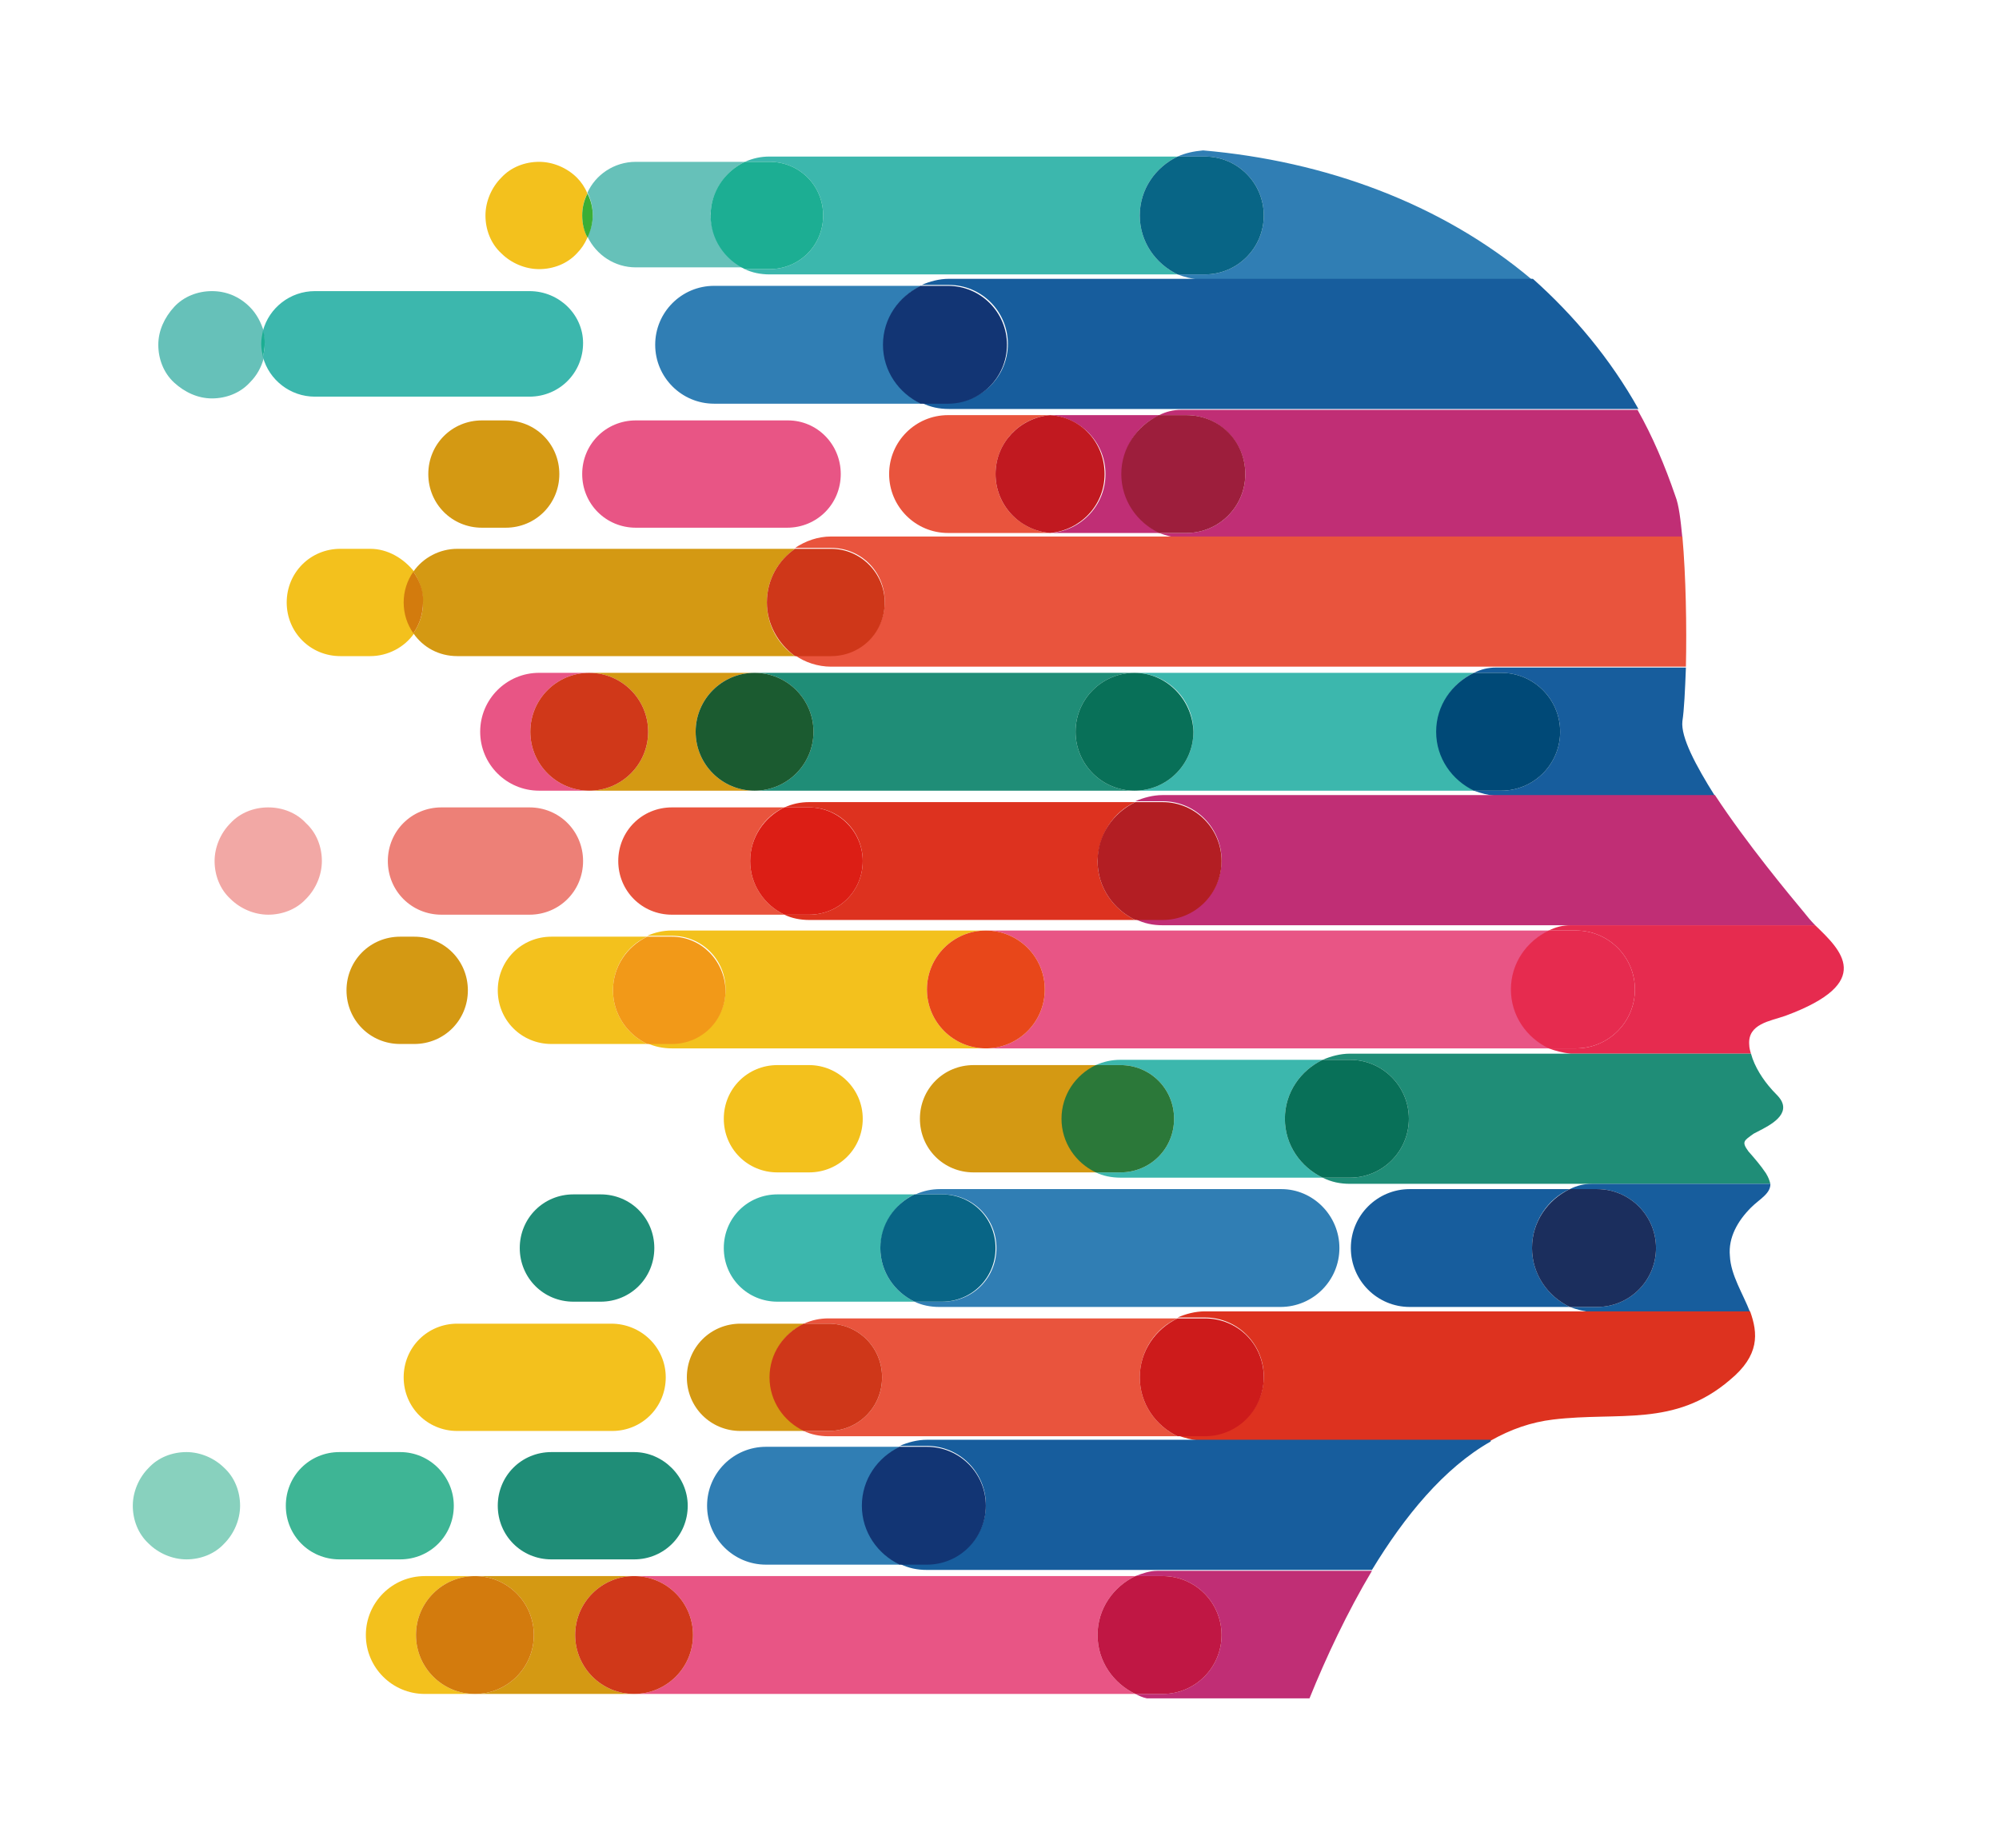
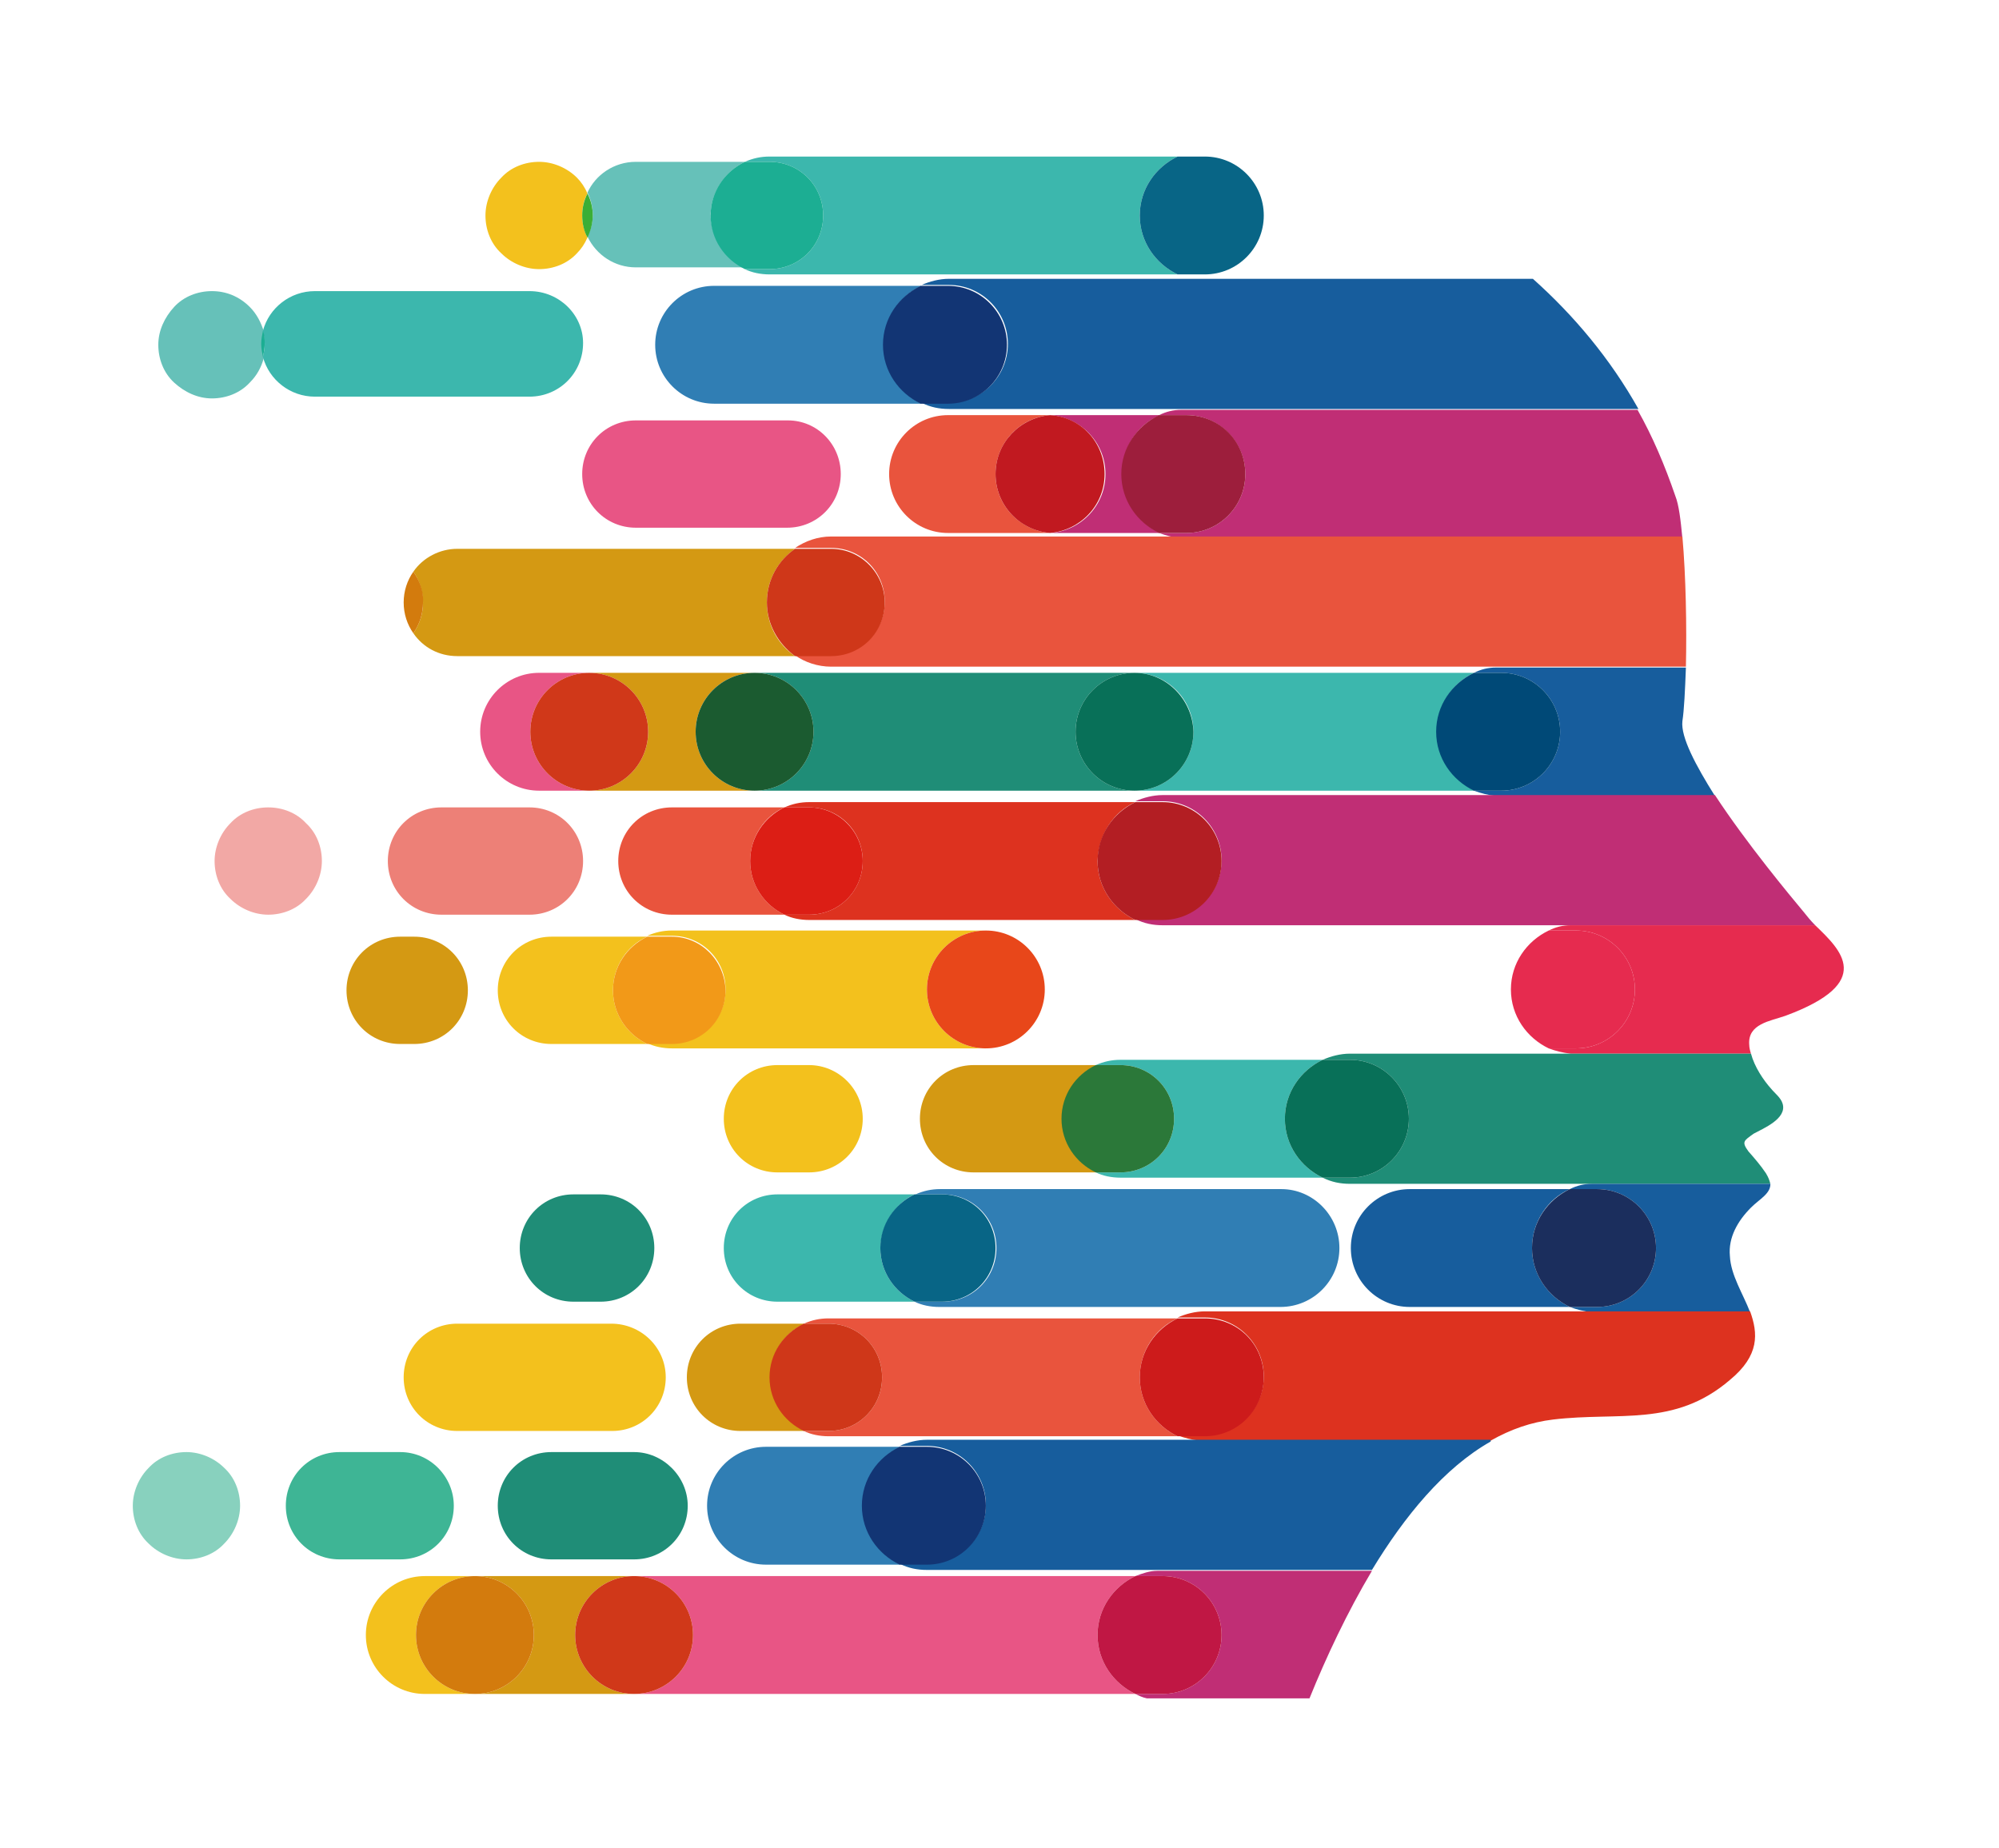
<svg xmlns="http://www.w3.org/2000/svg" version="1.1" id="レイヤー_1" x="0px" y="0px" viewBox="0 0 227.3 210.1" style="enable-background:new 0 0 227.3 210.1;" xml:space="preserve">
  <style type="text/css">
	.st0{fill:#F3C11D;}
	.st1{fill:#66C1B9;}
	.st2{fill:#3BAE36;}
	.st3{fill:#3CB7AD;}
	.st4{fill:#1CAE93;}
	.st5{fill:#307EB4;}
	.st6{fill:#086586;}
	.st7{fill:#175D9D;}
	.st8{fill:#123574;}
	.st9{fill:#D49913;}
	.st10{fill:#E85585;}
	.st11{fill:#E9543D;}
	.st12{fill:#C02E75;}
	.st13{fill:#C11920;}
	.st14{fill:#192547;}
	.st15{fill:#9D1E3C;}
	.st16{fill:#D37B0D;}
	.st17{fill:#CF3719;}
	.st18{fill:#D03819;}
	.st19{fill:#1F8D77;}
	.st20{fill:#1B5B30;}
	.st21{fill:#087058;}
	.st22{fill:#151F26;}
	.st23{fill:#004977;}
	.st24{fill:#F2A8A5;}
	.st25{fill:#ED8077;}
	.st26{fill:#DD321F;}
	.st27{fill:#DC1E15;}
	.st28{fill:#B31E23;}
	.st29{fill:#F29918;}
	.st30{fill:#E8471A;}
	.st31{fill:#E62B4F;}
	.st32{fill:#C01744;}
	.st33{fill:#2B7839;}
	.st34{fill:#1A3145;}
	.st35{fill:#003850;}
	.st36{fill:#1B2E5D;}
	.st37{fill:#141012;}
	.st38{fill:#CD1B1B;}
	.st39{fill:#3EB595;}
	.st40{opacity:0.61;fill:#3EB595;}
</style>
  <g>
    <path class="st0" d="M61.3,18.4c-1.6,0-3.2,0.6-4.3,1.8c-1.1,1.1-1.8,2.7-1.8,4.3c0,1.6,0.6,3.2,1.8,4.3c1.1,1.1,2.7,1.8,4.3,1.8   c1.6,0,3.2-0.6,4.3-1.8c0.5-0.5,0.9-1.1,1.2-1.8c-0.4-0.8-0.6-1.6-0.6-2.5s0.2-1.8,0.6-2.5c-0.3-0.7-0.7-1.3-1.2-1.8   C64.5,19.1,62.9,18.4,61.3,18.4L61.3,18.4z" />
    <path class="st1" d="M84.7,18.4H72.3c-2.5,0-4.6,1.5-5.5,3.5c0.4,0.8,0.6,1.7,0.6,2.5c0,0.9-0.2,1.7-0.6,2.5c1,2.1,3.1,3.5,5.5,3.5   h12.4c-2.3-1.1-3.9-3.4-3.9-6.1C80.9,21.8,82.4,19.5,84.7,18.4L84.7,18.4z" />
    <path class="st2" d="M66.8,22c-0.4,0.8-0.6,1.6-0.6,2.5s0.2,1.8,0.6,2.5c0.4-0.8,0.6-1.7,0.6-2.5C67.4,23.6,67.2,22.8,66.8,22   L66.8,22z" />
    <path class="st3" d="M133.9,17.8H87.5c-1,0-1.9,0.2-2.8,0.6h2.8c3.4,0,6.1,2.7,6.1,6.1c0,3.4-2.7,6.1-6.1,6.1h-2.8   c0.8,0.4,1.8,0.6,2.8,0.6h46.4c-2.5-1.2-4.3-3.7-4.3-6.7S131.4,19,133.9,17.8L133.9,17.8z" />
    <path class="st4" d="M87.5,18.4h-2.8c-2.3,1.1-3.9,3.4-3.9,6.1c0,2.7,1.6,5,3.9,6.1h2.8c3.4,0,6.1-2.7,6.1-6.1   C93.6,21.1,90.9,18.4,87.5,18.4L87.5,18.4z" />
-     <path class="st5" d="M174.2,31.8h-37.8c-0.9-0.1-1.7-0.3-2.5-0.6h3.1c3.7,0,6.7-3,6.7-6.7s-3-6.7-6.7-6.7h-3.1   c0.9-0.4,1.8-0.6,2.9-0.7C150.6,18.3,163.9,23.1,174.2,31.8z" />
    <path class="st6" d="M137,17.8h-3.1c-2.5,1.2-4.3,3.7-4.3,6.7s1.8,5.5,4.3,6.7h3.1c3.7,0,6.7-3,6.7-6.7   C143.7,20.8,140.7,17.8,137,17.8L137,17.8z" />
    <path class="st1" d="M24.1,33.1c-1.6,0-3.2,0.6-4.3,1.8S18,37.6,18,39.2c0,1.6,0.6,3.2,1.8,4.3s2.7,1.8,4.3,1.8   c1.6,0,3.2-0.6,4.3-1.8c0.8-0.8,1.3-1.7,1.6-2.8c-0.1-0.5-0.2-1-0.2-1.5c0-0.5,0.1-1,0.2-1.5c-0.3-1-0.8-2-1.6-2.8   C27.2,33.7,25.7,33.1,24.1,33.1L24.1,33.1z" />
    <path class="st3" d="M60.2,33.1H35.8c-2.8,0-5.2,1.9-5.9,4.5c0.1,0.5,0.2,1,0.2,1.5c0,0.5-0.1,1-0.2,1.5c0.7,2.6,3.1,4.5,5.9,4.5   h24.4c3.4,0,6.1-2.7,6.1-6.1C66.3,35.8,63.6,33.1,60.2,33.1L60.2,33.1z" />
    <path class="st4" d="M29.9,37.6c-0.1,0.5-0.2,1-0.2,1.5c0,0.5,0.1,1,0.2,1.5c0.1-0.5,0.2-1,0.2-1.5C30.1,38.6,30.1,38.1,29.9,37.6   L29.9,37.6z" />
    <path class="st5" d="M104.8,32.5H81.2c-3.7,0-6.7,3-6.7,6.7c0,3.7,3,6.7,6.7,6.7h23.6c-2.5-1.2-4.3-3.7-4.3-6.7   C100.5,36.2,102.3,33.6,104.8,32.5L104.8,32.5z" />
    <path class="st7" d="M186.3,46.5h-51.3c-0.2,0-0.4,0-0.6,0h-26.5c-1.1,0-2.1-0.2-3.1-0.7h3.1c3.7,0,6.7-3,6.7-6.7s-3-6.7-6.7-6.7   h-3.1c0.9-0.4,2-0.7,3.1-0.7h28.6c0.2,0,0.4,0,0.6,0h37.2C179,35.9,183.1,40.8,186.3,46.5z" />
    <path class="st8" d="M174.2,31.8H137c-0.2,0-0.4,0-0.6,0L174.2,31.8C174.2,31.8,174.2,31.8,174.2,31.8z" />
    <path class="st8" d="M107.8,32.5h-3.1c-2.5,1.2-4.3,3.7-4.3,6.7c0,3,1.8,5.5,4.3,6.7h3.1c3.7,0,6.7-3,6.7-6.7   C114.5,35.5,111.5,32.5,107.8,32.5L107.8,32.5z" />
-     <path class="st9" d="M57.5,47.8h-2.7c-3.4,0-6.1,2.7-6.1,6.1s2.7,6.1,6.1,6.1h2.7c3.4,0,6.1-2.7,6.1-6.1S60.9,47.8,57.5,47.8   L57.5,47.8z" />
    <path class="st10" d="M89.6,47.8H72.3c-3.4,0-6.1,2.7-6.1,6.1s2.7,6.1,6.1,6.1h17.2c3.4,0,6.1-2.7,6.1-6.1S92.9,47.8,89.6,47.8   L89.6,47.8z" />
    <path class="st11" d="M118.9,47.2h-11.1c-3.7,0-6.7,3-6.7,6.7c0,3.7,3,6.7,6.7,6.7h11.1c0.2,0,0.3,0,0.5,0   c-3.4-0.3-6.2-3.1-6.2-6.7c0-3.5,2.7-6.4,6.2-6.7C119.3,47.2,119.1,47.2,118.9,47.2L118.9,47.2z" />
    <path class="st12" d="M131.9,47.2H120c-0.2,0-0.3,0-0.5,0c3.4,0.3,6.2,3.1,6.2,6.7c0,3.5-2.7,6.4-6.2,6.7c0.2,0,0.3,0,0.5,0h11.9   c-2.5-1.2-4.3-3.7-4.3-6.7C127.6,50.9,129.3,48.3,131.9,47.2L131.9,47.2z" />
    <path class="st13" d="M119.4,47.2c-3.4,0.3-6.2,3.1-6.2,6.7c0,3.5,2.7,6.4,6.2,6.7c3.4-0.3,6.2-3.1,6.2-6.7   C125.6,50.3,122.9,47.4,119.4,47.2L119.4,47.2z" />
    <path class="st12" d="M191.3,61.2h-57c-0.9-0.1-1.7-0.3-2.5-0.6h3.1c3.7,0,6.7-3,6.7-6.7s-3-6.7-6.7-6.7h-3.1   c0.8-0.4,1.6-0.6,2.5-0.6h51.9c1.7,3,3.1,6.3,4.3,9.8C190.9,57.4,191.1,59.1,191.3,61.2z" />
    <path class="st14" d="M186.3,46.5h-51.9c0.2,0,0.4,0,0.6,0L186.3,46.5C186.3,46.5,186.3,46.5,186.3,46.5z" />
    <path class="st15" d="M134.9,47.2h-3.1c-2.5,1.2-4.3,3.7-4.3,6.7c0,3,1.8,5.5,4.3,6.7h3.1c3.7,0,6.7-3,6.7-6.7   C141.6,50.1,138.6,47.2,134.9,47.2L134.9,47.2z" />
-     <path class="st0" d="M42.1,62.4h-3.4c-3.4,0-6.1,2.7-6.1,6.1c0,3.4,2.7,6.1,6.1,6.1h3.4c2,0,3.9-1,5-2.6c-0.7-1-1.1-2.2-1.1-3.5   c0-1.3,0.4-2.5,1.1-3.5C45.9,63.5,44.1,62.4,42.1,62.4L42.1,62.4z" />
    <path class="st9" d="M90.4,62.4H52c-2,0-3.9,1-5,2.6c0.7,1,1.1,2.2,1.1,3.5c0,1.3-0.4,2.5-1.1,3.5c1.1,1.6,2.9,2.6,5,2.6h38.4   c-1.9-1.3-3.2-3.5-3.2-6.1C87.2,66,88.4,63.8,90.4,62.4L90.4,62.4z" />
    <path class="st16" d="M47,65c-0.7,1-1.1,2.2-1.1,3.5c0,1.3,0.4,2.5,1.1,3.5c0.7-1,1.1-2.2,1.1-3.5C48.2,67.2,47.7,66,47,65L47,65z" />
    <path class="st11" d="M191.7,75.8h-21c-0.2,0-0.4,0-0.6,0H94.5c-1.5,0-3-0.5-4.1-1.3h4.1c3.4,0,6.1-2.7,6.1-6.1   c0-3.4-2.7-6.1-6.1-6.1h-4.1c1.2-0.8,2.6-1.3,4.1-1.3h39.8c0.2,0,0.4,0,0.6,0h56.4C191.7,65.5,191.8,71.3,191.7,75.8z" />
    <path class="st13" d="M191.3,61.2C191.3,61.2,191.3,61.2,191.3,61.2l-56.4,0c-0.2,0-0.4,0-0.6,0H191.3z" />
    <path class="st17" d="M94.5,62.4h-4.1c-1.9,1.3-3.2,3.5-3.2,6.1c0,2.5,1.3,4.7,3.2,6.1h4.1c3.4,0,6.1-2.7,6.1-6.1   C100.6,65.2,97.9,62.4,94.5,62.4L94.5,62.4z" />
    <path class="st10" d="M67,76.5h-5.7c-3.7,0-6.7,3-6.7,6.7c0,3.7,3,6.7,6.7,6.7H67l0,0c-3.7,0-6.7-3-6.7-6.7   C60.3,79.5,63.3,76.5,67,76.5L67,76.5z" />
    <path class="st9" d="M85.8,76.5H67l0,0c3.7,0,6.7,3,6.7,6.7c0,3.7-3,6.7-6.7,6.7h18.8l0,0c-3.7,0-6.7-3-6.7-6.7   C79.1,79.5,82.1,76.5,85.8,76.5L85.8,76.5z" />
    <path class="st18" d="M67,76.5L67,76.5c-3.7,0-6.7,3-6.7,6.7c0,3.7,3,6.7,6.7,6.7l0,0c3.7,0,6.7-3,6.7-6.7   C73.7,79.5,70.7,76.5,67,76.5L67,76.5z" />
    <path class="st19" d="M129,76.5H85.8l0,0c3.7,0,6.7,3,6.7,6.7c0,3.7-3,6.7-6.7,6.7H129l0,0c-3.7,0-6.7-3-6.7-6.7   C122.3,79.5,125.3,76.5,129,76.5L129,76.5z" />
    <path class="st20" d="M85.8,76.5L85.8,76.5c-3.7,0-6.7,3-6.7,6.7c0,3.7,3,6.7,6.7,6.7l0,0c3.7,0,6.7-3,6.7-6.7   C92.5,79.5,89.5,76.5,85.8,76.5L85.8,76.5z" />
    <path class="st3" d="M167.6,76.5H129l0,0c3.7,0,6.7,3,6.7,6.7c0,3.7-3,6.7-6.7,6.7h38.7c-2.5-1.2-4.3-3.7-4.3-6.7   C163.4,80.2,165.1,77.7,167.6,76.5L167.6,76.5z" />
    <path class="st21" d="M129,76.5L129,76.5c-3.7,0-6.7,3-6.7,6.7c0,3.7,3,6.7,6.7,6.7l0,0c3.7,0,6.7-3,6.7-6.7   C135.6,79.5,132.6,76.5,129,76.5L129,76.5z" />
    <path class="st7" d="M195,90.5h-24.9c-0.9-0.1-1.7-0.3-2.5-0.6h3.1c3.7,0,6.7-3,6.7-6.7c0-3.7-3-6.7-6.7-6.7h-3.1   c0.8-0.4,1.6-0.6,2.5-0.6h21.6c-0.1,2.6-0.2,4.8-0.4,6.1C191.1,83.8,192.8,87,195,90.5z" />
    <path class="st22" d="M191.7,75.8C191.7,75.8,191.7,75.8,191.7,75.8l-21.6,0c0.2,0,0.4,0,0.6,0H191.7z" />
    <path class="st23" d="M170.7,76.5h-3.1c-2.5,1.2-4.3,3.7-4.3,6.7c0,3,1.8,5.5,4.3,6.7h3.1c3.7,0,6.7-3,6.7-6.7   C177.4,79.5,174.4,76.5,170.7,76.5L170.7,76.5z" />
    <path class="st24" d="M30.5,91.8c-1.6,0-3.2,0.6-4.3,1.8c-1.1,1.1-1.8,2.7-1.8,4.3c0,1.6,0.6,3.2,1.8,4.3c1.1,1.1,2.7,1.8,4.3,1.8   c1.6,0,3.2-0.6,4.3-1.8c1.1-1.1,1.8-2.7,1.8-4.3c0-1.6-0.6-3.2-1.8-4.3C33.7,92.4,32.1,91.8,30.5,91.8L30.5,91.8z" />
    <path class="st25" d="M60.2,91.8h-10c-3.4,0-6.1,2.7-6.1,6.1c0,3.4,2.7,6.1,6.1,6.1h10c3.4,0,6.1-2.7,6.1-6.1   C66.3,94.5,63.6,91.8,60.2,91.8L60.2,91.8z" />
    <path class="st11" d="M89.2,91.8H76.4c-3.4,0-6.1,2.7-6.1,6.1c0,3.4,2.7,6.1,6.1,6.1h12.8c-2.3-1.1-3.9-3.4-3.9-6.1   C85.3,95.2,86.9,92.8,89.2,91.8L89.2,91.8z" />
    <path class="st26" d="M129.1,91.2H92c-1,0-1.9,0.2-2.8,0.6H92c3.4,0,6.1,2.7,6.1,6.1c0,3.4-2.7,6.1-6.1,6.1h-2.8   c0.8,0.4,1.8,0.6,2.8,0.6h37.1c-2.5-1.2-4.3-3.7-4.3-6.7C124.9,94.9,126.6,92.3,129.1,91.2L129.1,91.2z" />
    <path class="st27" d="M92,91.8h-2.8c-2.3,1.1-3.9,3.4-3.9,6.1c0,2.7,1.6,5,3.9,6.1H92c3.4,0,6.1-2.7,6.1-6.1   C98.1,94.5,95.3,91.8,92,91.8L92,91.8z" />
    <path class="st12" d="M206.4,105.2h-27.2c-0.2,0-0.4,0-0.6,0h-46.4c-1.1,0-2.1-0.2-3.1-0.7h3.1c3.7,0,6.7-3,6.7-6.7s-3-6.7-6.7-6.7   h-3.1c0.9-0.4,2-0.7,3.1-0.7h37.9c0.2,0,0.4,0,0.6,0H195c3.6,5.5,8.6,11.5,10.1,13.3C205.5,104.2,205.9,104.7,206.4,105.2z" />
    <path class="st14" d="M195,90.5h-24.3c-0.2,0-0.4,0-0.6,0L195,90.5C195,90.5,195,90.5,195,90.5z" />
    <path class="st28" d="M132.2,91.2h-3.1c-2.5,1.2-4.3,3.7-4.3,6.7c0,3,1.8,5.5,4.3,6.7h3.1c3.7,0,6.7-3,6.7-6.7   C138.9,94.2,135.9,91.2,132.2,91.2L132.2,91.2z" />
    <path class="st9" d="M47.1,106.5h-1.6c-3.4,0-6.1,2.7-6.1,6.1c0,3.4,2.7,6.1,6.1,6.1h1.6c3.4,0,6.1-2.7,6.1-6.1   C53.2,109.2,50.5,106.5,47.1,106.5L47.1,106.5z" />
    <path class="st0" d="M73.6,106.5H62.7c-3.4,0-6.1,2.7-6.1,6.1c0,3.4,2.7,6.1,6.1,6.1h10.9c-2.3-1.1-3.9-3.4-3.9-6.1   S71.3,107.5,73.6,106.5L73.6,106.5z" />
    <path class="st0" d="M112.1,105.8H76.4c-1,0-1.9,0.2-2.8,0.6h2.8c3.4,0,6.1,2.7,6.1,6.1c0,3.4-2.7,6.1-6.1,6.1h-2.8   c0.8,0.4,1.8,0.6,2.8,0.6h35.7l0,0c-3.7,0-6.7-3-6.7-6.7S108.4,105.8,112.1,105.8L112.1,105.8z" />
    <path class="st29" d="M76.4,106.5h-2.8c-2.3,1.1-3.9,3.4-3.9,6.1s1.6,5,3.9,6.1h2.8c3.4,0,6.1-2.7,6.1-6.1   C82.4,109.2,79.7,106.5,76.4,106.5L76.4,106.5z" />
-     <path class="st10" d="M176.2,105.8h-64.1l0,0c3.7,0,6.7,3,6.7,6.7s-3,6.7-6.7,6.7h64.1c-2.5-1.2-4.3-3.7-4.3-6.7   C171.9,109.6,173.6,107,176.2,105.8L176.2,105.8z" />
    <path class="st30" d="M112.1,105.8L112.1,105.8c-3.7,0-6.7,3-6.7,6.7s3,6.7,6.7,6.7l0,0c3.7,0,6.7-3,6.7-6.7   S115.8,105.8,112.1,105.8L112.1,105.8z" />
    <path class="st31" d="M203,115.5c-1.7,0.6-4.3,0.9-4.1,3.3c0,0.3,0.1,0.7,0.2,1h-20.5c-0.9-0.1-1.7-0.3-2.5-0.6h3.1   c3.7,0,6.7-3,6.7-6.7c0-3.7-3-6.7-6.7-6.7h-3.1c0.8-0.4,1.6-0.6,2.5-0.6h27.8C209.3,108,213.3,111.7,203,115.5z" />
    <path class="st32" d="M206.4,105.2h-27.8c0.2,0,0.4,0,0.6,0L206.4,105.2C206.4,105.2,206.4,105.2,206.4,105.2z" />
    <path class="st31" d="M179.2,105.8h-3.1c-2.5,1.2-4.3,3.7-4.3,6.7c0,3,1.8,5.5,4.3,6.7h3.1c3.7,0,6.7-3,6.7-6.7   S182.9,105.8,179.2,105.8L179.2,105.8z" />
    <path class="st0" d="M92,121.1h-3.6c-3.4,0-6.1,2.7-6.1,6.1c0,3.4,2.7,6.1,6.1,6.1H92c3.4,0,6.1-2.7,6.1-6.1   C98.1,123.8,95.3,121.1,92,121.1L92,121.1z" />
    <path class="st9" d="M124.7,121.1h-14c-3.4,0-6.1,2.7-6.1,6.1c0,3.4,2.7,6.1,6.1,6.1h14c-2.3-1.1-3.9-3.4-3.9-6.1   C120.8,124.5,122.4,122.2,124.7,121.1L124.7,121.1z" />
    <path class="st3" d="M150.4,120.5h-23c-1,0-1.9,0.2-2.8,0.6h2.8c3.4,0,6.1,2.7,6.1,6.1c0,3.4-2.7,6.1-6.1,6.1h-2.8   c0.8,0.4,1.8,0.6,2.8,0.6h23c-2.5-1.2-4.3-3.7-4.3-6.7S147.9,121.7,150.4,120.5L150.4,120.5z" />
    <path class="st33" d="M127.4,121.1h-2.8c-2.3,1.1-3.9,3.4-3.9,6.1c0,2.7,1.6,5,3.9,6.1h2.8c3.4,0,6.1-2.7,6.1-6.1   C133.5,123.8,130.8,121.1,127.4,121.1L127.4,121.1z" />
    <path class="st19" d="M198.8,130.9c0.7,0.8,1.4,1.6,2,2.5c0.3,0.5,0.4,0.8,0.5,1.2h-19.7c-0.2,0-0.4,0-0.6,0h-27.5   c-1.1,0-2.1-0.2-3.1-0.7h3.1c3.7,0,6.7-3,6.7-6.7c0-3.7-3-6.7-6.7-6.7h-3.1c0.9-0.4,2-0.7,3.1-0.7h25.1c0.2,0,0.4,0,0.6,0h19.9   c0.4,1.5,1.4,3,2.3,4c0.4,0.5,1.1,1,1.3,1.7c0.5,1.7-2.2,2.8-3.3,3.4C198.3,129.7,198,129.8,198.8,130.9z" />
-     <path class="st34" d="M199.1,119.8C199.1,119.9,199.1,119.9,199.1,119.8l-19.9,0c-0.2,0-0.4,0-0.6,0H199.1z" />
    <path class="st21" d="M153.5,120.5h-3.1c-2.5,1.2-4.3,3.7-4.3,6.7s1.8,5.5,4.3,6.7h3.1c3.7,0,6.7-3,6.7-6.7   C160.2,123.5,157.2,120.5,153.5,120.5L153.5,120.5z" />
    <path class="st19" d="M68.3,135.8h-3.1c-3.4,0-6.1,2.7-6.1,6.1c0,3.4,2.7,6.1,6.1,6.1h3.1c3.4,0,6.1-2.7,6.1-6.1   C74.4,138.5,71.7,135.8,68.3,135.8L68.3,135.8z" />
    <path class="st3" d="M104,135.8H88.4c-3.4,0-6.1,2.7-6.1,6.1c0,3.4,2.7,6.1,6.1,6.1H104c-2.3-1.1-3.9-3.4-3.9-6.1   C100.2,139.2,101.8,136.8,104,135.8L104,135.8z" />
    <path class="st5" d="M145.7,135.2h-38.8c-1,0-1.9,0.2-2.8,0.6h3.1c3.4,0,6.1,2.7,6.1,6.1c0,3.4-2.7,6.1-6.1,6.1H104   c0.8,0.4,1.8,0.6,2.8,0.6h38.8c3.7,0,6.7-3,6.7-6.7C152.3,138.2,149.3,135.2,145.7,135.2L145.7,135.2z" />
    <path class="st6" d="M107.1,135.8H104c-2.3,1.1-3.9,3.4-3.9,6.1c0,2.7,1.6,5,3.9,6.1h3.1c3.4,0,6.1-2.7,6.1-6.1   C113.2,138.5,110.5,135.8,107.1,135.8L107.1,135.8z" />
    <path class="st7" d="M178.5,135.2h-18.2c-3.7,0-6.7,3-6.7,6.7c0,3.7,3,6.7,6.7,6.7h18.2c-2.5-1.2-4.3-3.7-4.3-6.7   C174.2,138.9,176,136.3,178.5,135.2L178.5,135.2z" />
    <path class="st7" d="M201.3,134.5c0.1,1.2-1.2,1.8-2.2,2.8c-1.5,1.5-2.6,3.4-2.4,5.5c0.1,2.2,1.5,4.3,2.3,6.4h-18   c-0.9-0.1-1.7-0.3-2.5-0.6h3.1c3.7,0,6.7-3,6.7-6.7c0-3.7-3-6.7-6.7-6.7h-3.1c0.8-0.4,1.6-0.6,2.5-0.6H201.3z" />
    <path class="st35" d="M201.3,134.5C201.3,134.5,201.3,134.5,201.3,134.5l-20.3,0c0.2,0,0.4,0,0.6,0H201.3z" />
    <path class="st36" d="M181.6,135.2h-3.1c-2.5,1.2-4.3,3.7-4.3,6.7c0,3,1.8,5.5,4.3,6.7h3.1c3.7,0,6.7-3,6.7-6.7   C188.3,138.2,185.3,135.2,181.6,135.2L181.6,135.2z" />
    <path class="st0" d="M69.5,150.5H52c-3.4,0-6.1,2.7-6.1,6.1s2.7,6.1,6.1,6.1h17.6c3.4,0,6.1-2.7,6.1-6.1S72.9,150.5,69.5,150.5   L69.5,150.5z" />
    <path class="st9" d="M91.5,150.5h-7.3c-3.4,0-6.1,2.7-6.1,6.1s2.7,6.1,6.1,6.1h7.3c-2.3-1.1-3.9-3.4-3.9-6.1   C87.6,153.8,89.2,151.5,91.5,150.5L91.5,150.5z" />
    <path class="st11" d="M133.9,149.9H94.2c-1,0-1.9,0.2-2.8,0.6h2.8c3.4,0,6.1,2.7,6.1,6.1s-2.7,6.1-6.1,6.1h-2.8   c0.8,0.4,1.8,0.6,2.8,0.6h39.7c-2.5-1.2-4.3-3.7-4.3-6.7S131.4,151,133.9,149.9L133.9,149.9z" />
    <path class="st17" d="M94.2,150.5h-2.8c-2.3,1.1-3.9,3.4-3.9,6.1c0,2.7,1.6,5,3.9,6.1h2.8c3.4,0,6.1-2.7,6.1-6.1   S97.6,150.5,94.2,150.5L94.2,150.5z" />
    <path class="st26" d="M196.7,156.9c-6.3,5.4-12.6,3.6-20.1,4.5c-2.5,0.3-4.8,1.1-7.1,2.4h-33.1c-0.9-0.1-1.7-0.3-2.5-0.6h3.1   c3.7,0,6.7-3,6.7-6.7c0-3.7-3-6.7-6.7-6.7h-3.1c0.9-0.4,2-0.7,3.1-0.7h44c0.2,0,0.4,0,0.6,0H199   C199.9,151.6,200.1,154.1,196.7,156.9z" />
    <path class="st37" d="M199,149.2h-17.4c-0.2,0-0.4,0-0.6,0L199,149.2C199,149.2,199,149.2,199,149.2z" />
    <path class="st38" d="M137,149.9h-3.1c-2.5,1.2-4.3,3.7-4.3,6.7s1.8,5.5,4.3,6.7h3.1c3.7,0,6.7-3,6.7-6.7   C143.7,152.8,140.7,149.9,137,149.9L137,149.9z" />
    <path class="st39" d="M45.5,165.1h-6.9c-3.4,0-6.1,2.7-6.1,6.1c0,3.4,2.7,6.1,6.1,6.1h6.9c3.4,0,6.1-2.7,6.1-6.1   C51.6,167.9,48.9,165.1,45.5,165.1L45.5,165.1z" />
    <path class="st19" d="M72.1,165.1h-9.4c-3.4,0-6.1,2.7-6.1,6.1c0,3.4,2.7,6.1,6.1,6.1h9.4c3.4,0,6.1-2.7,6.1-6.1   C78.2,167.9,75.4,165.1,72.1,165.1L72.1,165.1z" />
    <path class="st5" d="M102.4,164.5H87.1c-3.7,0-6.7,3-6.7,6.7c0,3.7,3,6.7,6.7,6.7h15.3c-2.5-1.2-4.3-3.7-4.3-6.7   S99.9,165.7,102.4,164.5L102.4,164.5z" />
    <path class="st7" d="M169.5,163.9c-5.3,3-9.8,8.5-13.5,14.6h-23.9c-0.2,0-0.4,0-0.6,0h-26.1c-1.1,0-2.1-0.2-3.1-0.7h3.1   c3.7,0,6.7-3,6.7-6.7c0-3.7-3-6.7-6.7-6.7h-3.1c0.9-0.4,2-0.7,3.1-0.7h31c0.2,0,0.4,0,0.6,0H169.5z" />
    <path class="st37" d="M169.6,163.9C169.5,163.9,169.5,163.9,169.6,163.9l-32.5,0c-0.2,0-0.4,0-0.6,0H169.6z" />
    <path class="st8" d="M105.4,164.5h-3.1c-2.5,1.2-4.3,3.7-4.3,6.7s1.8,5.5,4.3,6.7h3.1c3.7,0,6.7-3,6.7-6.7   C112.1,167.5,109.1,164.5,105.4,164.5L105.4,164.5z" />
    <path class="st0" d="M54,179.2h-5.7c-3.7,0-6.7,3-6.7,6.7c0,3.7,3,6.7,6.7,6.7H54l0,0c-3.7,0-6.7-3-6.7-6.7   C47.3,182.2,50.3,179.2,54,179.2L54,179.2z" />
    <path class="st9" d="M72.1,179.2H54l0,0c3.7,0,6.7,3,6.7,6.7c0,3.7-3,6.7-6.7,6.7h18.1l0,0c-3.7,0-6.7-3-6.7-6.7   C65.4,182.2,68.4,179.2,72.1,179.2L72.1,179.2z" />
    <path class="st16" d="M54,179.2L54,179.2c-3.7,0-6.7,3-6.7,6.7c0,3.7,3,6.7,6.7,6.7l0,0c3.7,0,6.7-3,6.7-6.7   C60.7,182.2,57.7,179.2,54,179.2L54,179.2z" />
    <path class="st10" d="M129.1,179.2h-57l0,0c3.7,0,6.7,3,6.7,6.7c0,3.7-3,6.7-6.7,6.7h57c-2.5-1.2-4.3-3.7-4.3-6.7   C124.8,182.9,126.6,180.4,129.1,179.2L129.1,179.2z" />
    <path class="st18" d="M72.1,179.2L72.1,179.2c-3.7,0-6.7,3-6.7,6.7c0,3.7,3,6.7,6.7,6.7l0,0c3.7,0,6.7-3,6.7-6.7   C78.8,182.2,75.8,179.2,72.1,179.2L72.1,179.2z" />
    <path class="st12" d="M156,178.6c-2.8,4.7-5.2,9.8-7.1,14.5h-18.5c-0.5-0.1-0.9-0.3-1.3-0.5h3.1c3.7,0,6.7-3,6.7-6.7   c0-3.7-3-6.7-6.7-6.7h-3.1c0.8-0.3,1.6-0.6,2.5-0.6H156z" />
    <path class="st14" d="M156,178.5C156,178.5,156,178.5,156,178.5l-24.5,0c0.2,0,0.4,0,0.6,0H156z" />
    <path class="st32" d="M132.2,179.2h-3.1c-2.5,1.2-4.3,3.7-4.3,6.7c0,3,1.8,5.5,4.3,6.7h3.1c3.7,0,6.7-3,6.7-6.7   C138.9,182.2,135.9,179.2,132.2,179.2L132.2,179.2z" />
    <path class="st40" d="M21.2,165.1c-1.6,0-3.2,0.6-4.3,1.8c-1.1,1.1-1.8,2.7-1.8,4.3c0,1.6,0.6,3.2,1.8,4.3c1.1,1.1,2.7,1.8,4.3,1.8   c1.6,0,3.2-0.6,4.3-1.8c1.1-1.1,1.8-2.7,1.8-4.3c0-1.6-0.6-3.2-1.8-4.3C24.4,165.8,22.8,165.1,21.2,165.1L21.2,165.1z" />
  </g>
</svg>